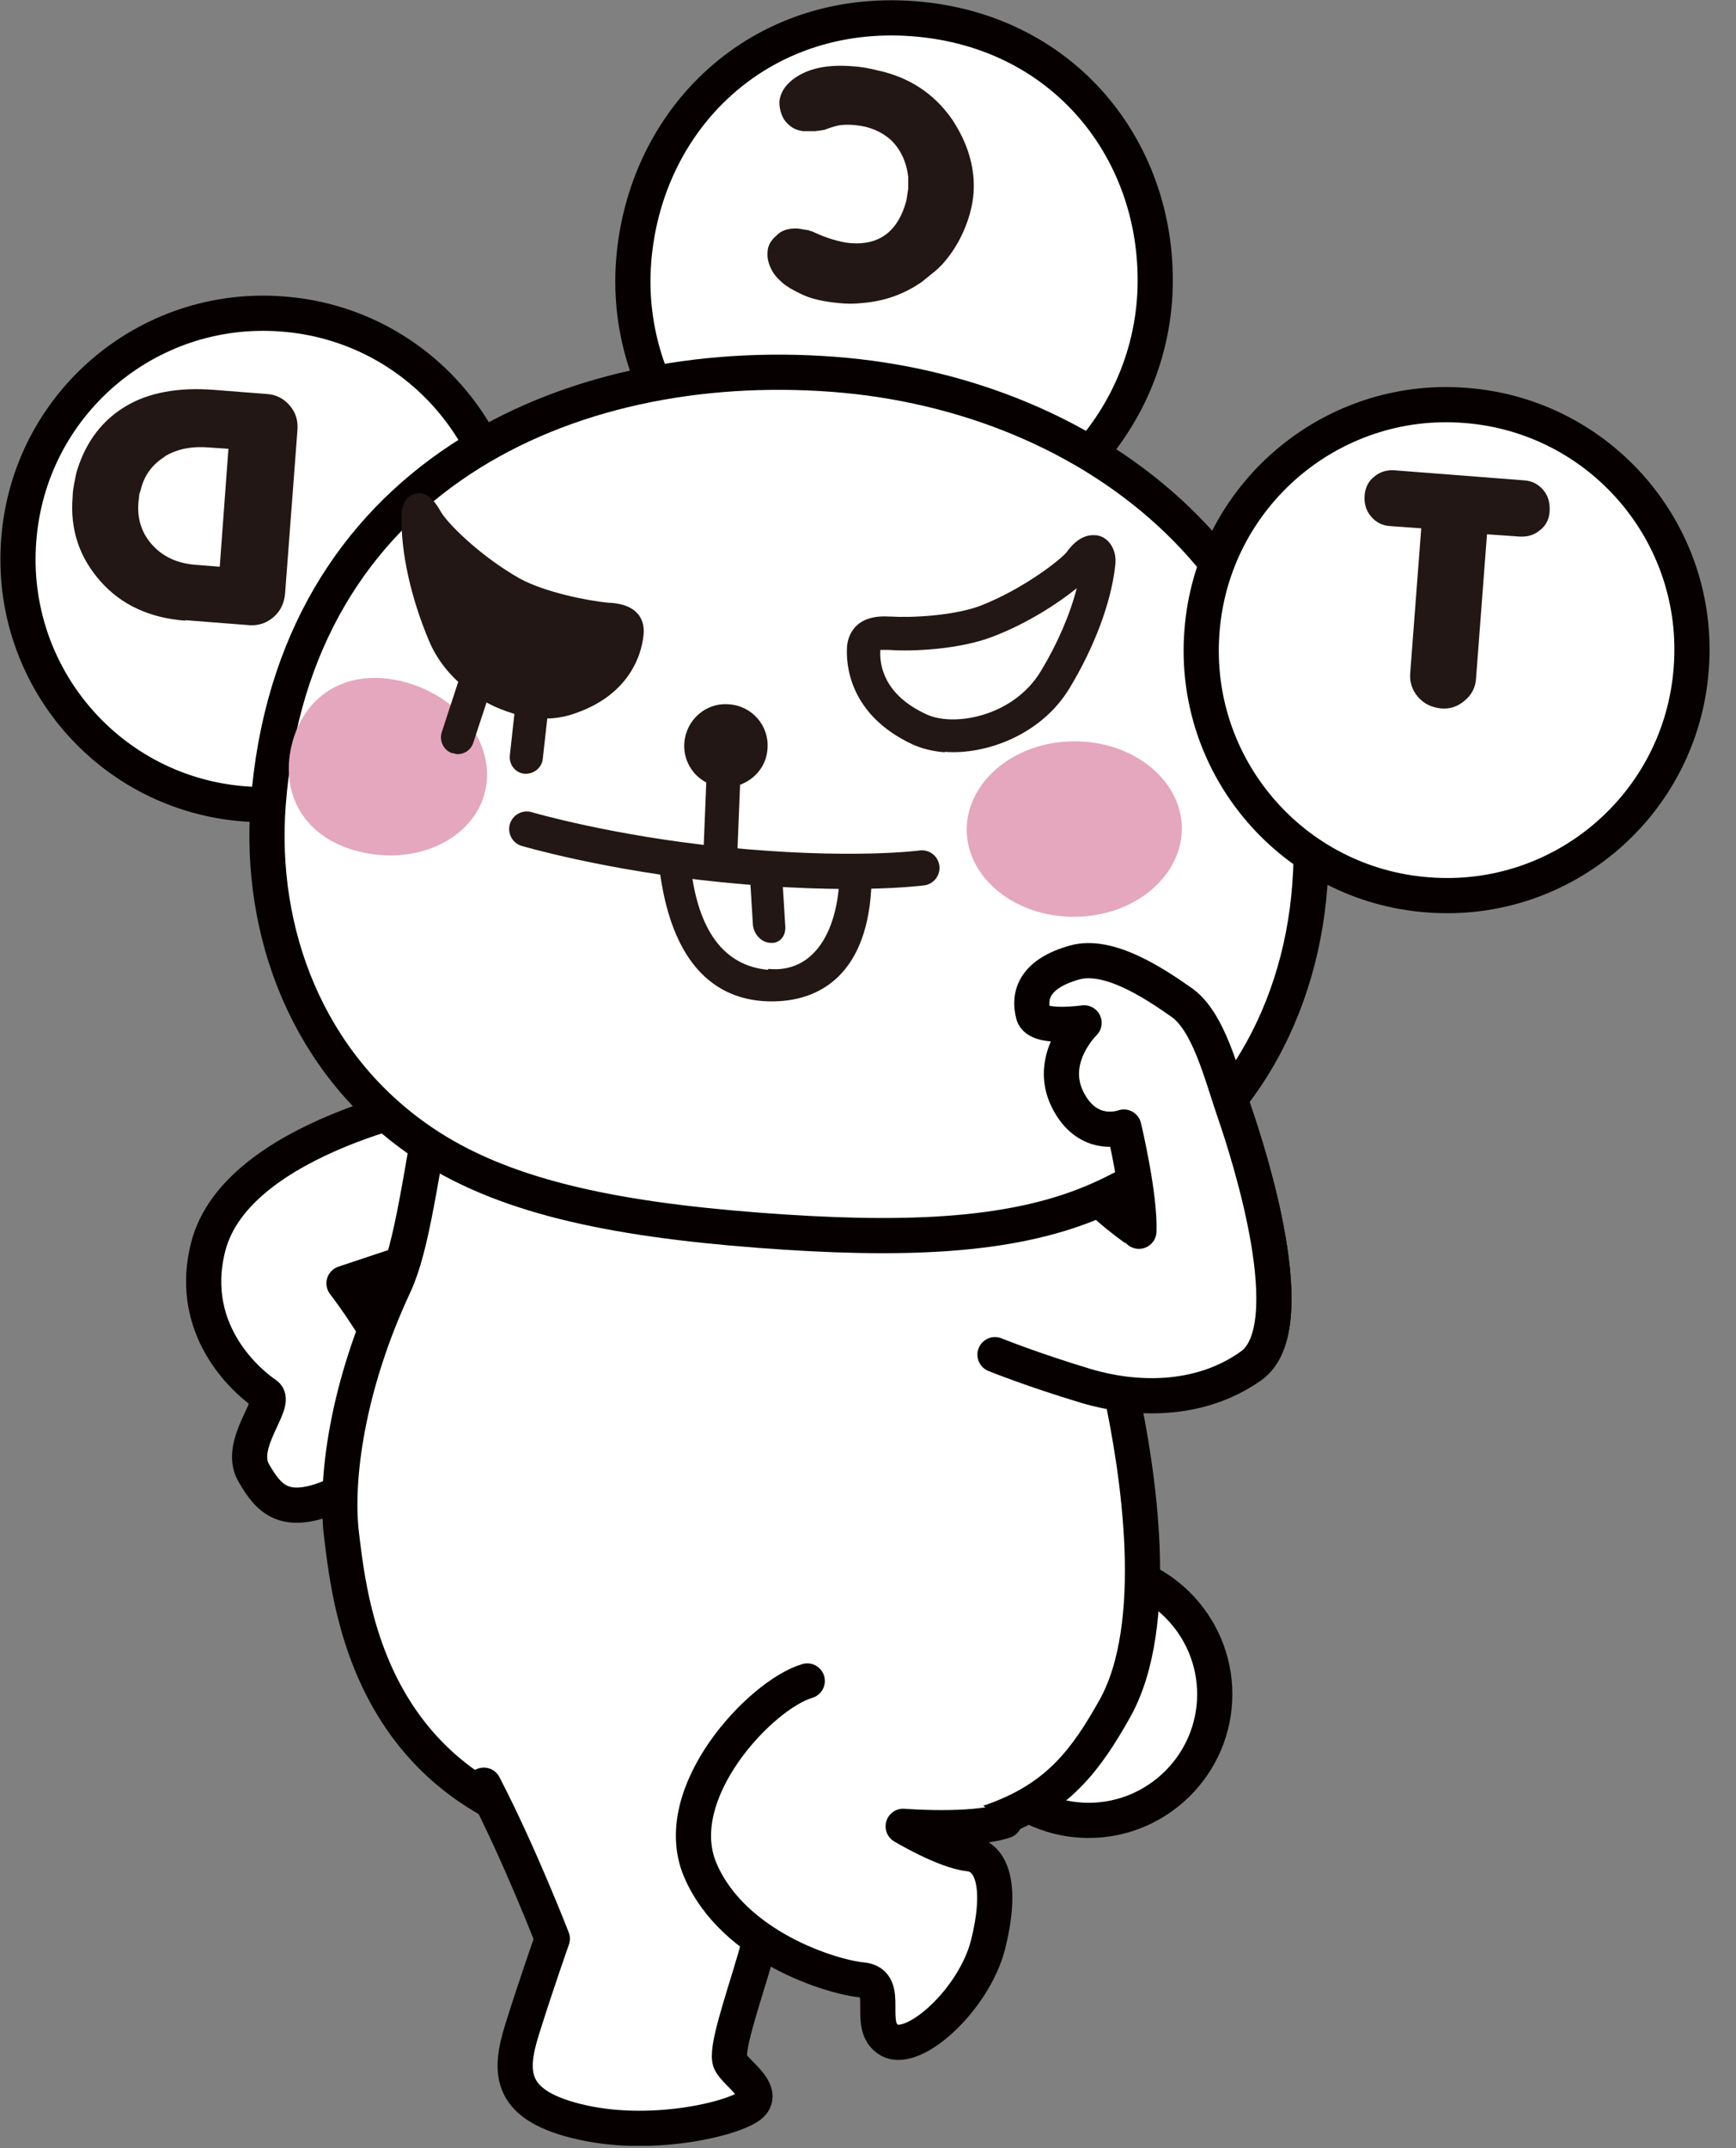
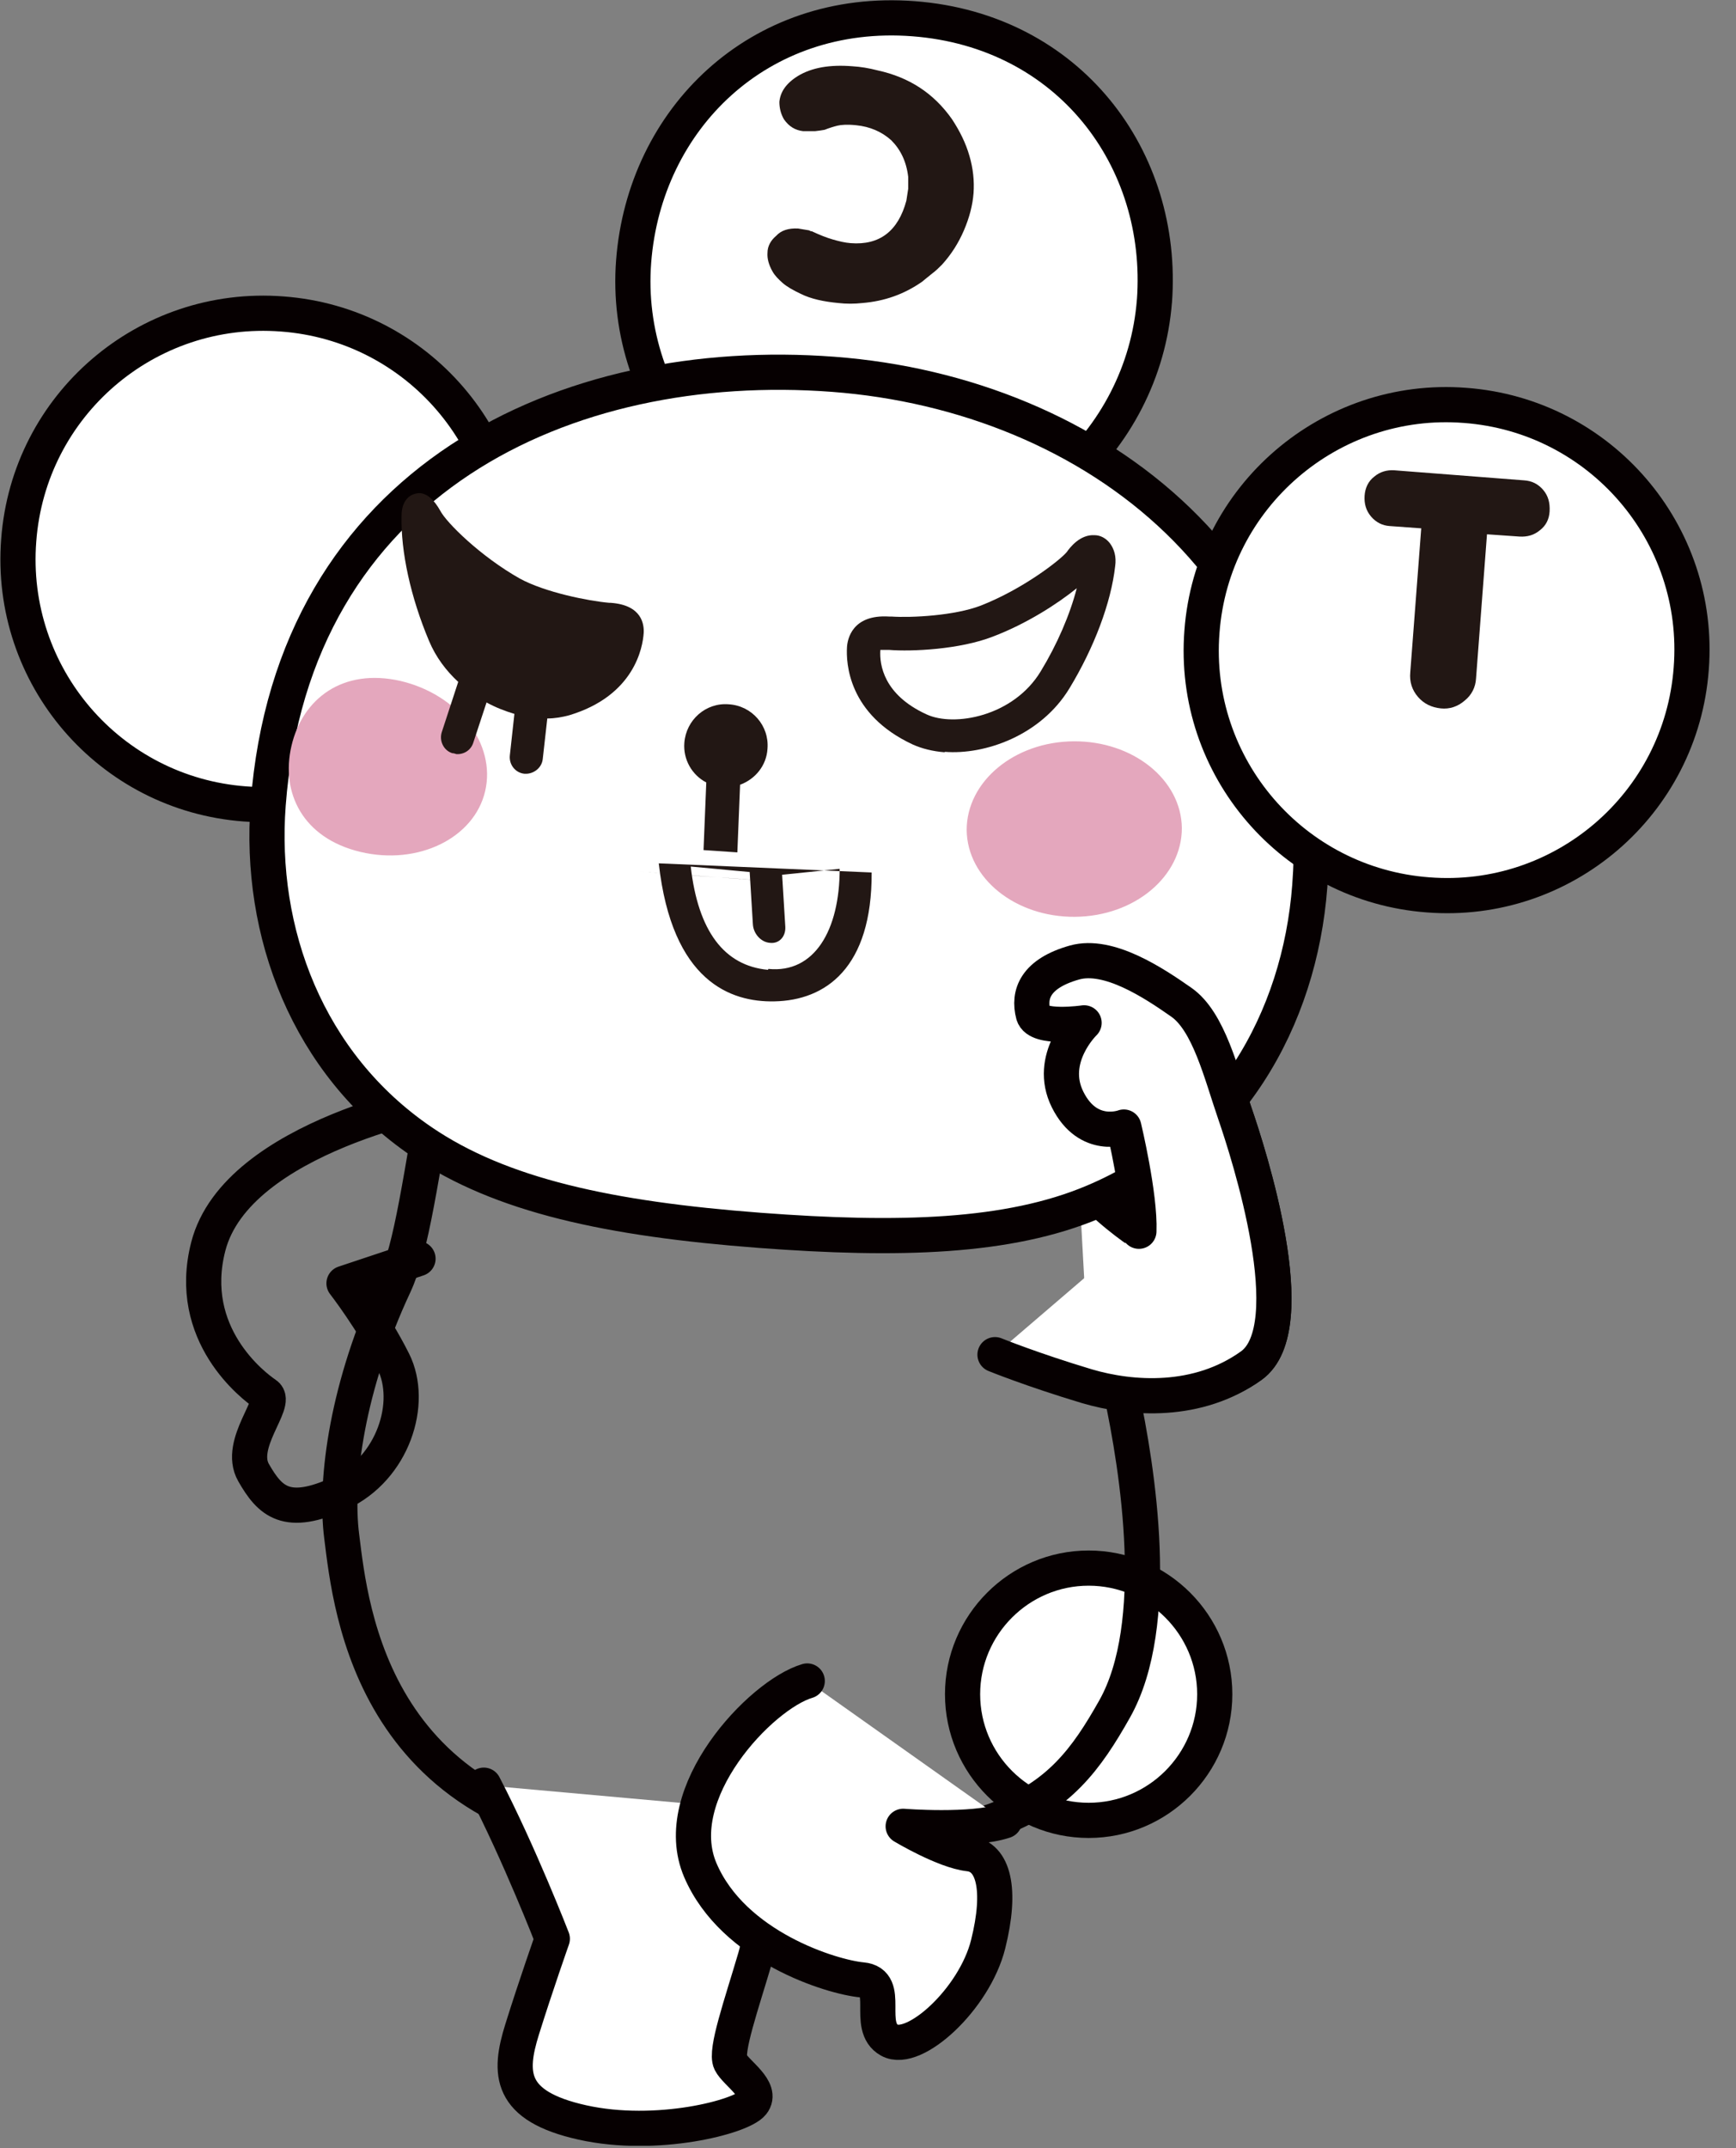
<svg xmlns="http://www.w3.org/2000/svg" width="38" height="47" viewBox="0 0 38 47" fill="none">
  <rect x="0" y="0" width="38" height="47" fill="#808080" stroke="none" />
  <g clip-path="url(#clip0_42_422)">
-     <path d="M9.78 24.03C9.78 24.03 5.19 24.84 4.56 27.27C4.06 29.2 5.55 30.33 5.82 30.51C6.09 30.69 5.19 31.59 5.55 32.22C5.91 32.85 6.27 33.21 7.44 32.67C8.61 32.13 9.06 30.69 8.61 29.79C8.16 28.89 7.53 28.08 7.53 28.08L9.15 27.54" fill="white" />
    <path d="M9.78 24.03C9.78 24.03 5.19 24.84 4.56 27.27C4.06 29.2 5.55 30.33 5.82 30.51C6.09 30.69 5.19 31.59 5.55 32.22C5.91 32.85 6.27 33.21 7.44 32.67C8.61 32.13 9.06 30.69 8.61 29.79C8.16 28.89 7.53 28.08 7.53 28.08L9.15 27.54" stroke="#060001" stroke-width="0.77" stroke-linecap="round" stroke-linejoin="round" />
    <path d="M26.59 37.07C26.59 38.59 25.35 39.83 23.83 39.83C22.31 39.83 21.07 38.59 21.07 37.07C21.07 35.55 22.31 34.31 23.83 34.31C25.35 34.31 26.59 35.55 26.59 37.07Z" fill="white" stroke="#060001" stroke-width="0.77" stroke-linecap="round" stroke-linejoin="round" />
-     <path d="M8.96 18.81C8.96 18.81 10.1 20.75 9.69 23.04C9.19 25.88 9.02 27.28 8.63 28.12C7.61 30.3 7.32 32.37 7.48 33.62C7.68 35.21 8.15 40.06 14.48 40.35C22 40.69 23.16 39.59 24.4 37.39C25.44 35.54 24.91 32.17 24.54 30.45C24.18 28.73 24.11 24.73 24.11 24.73" fill="white" />
    <path d="M8.96 18.81C8.96 18.81 10.1 20.75 9.69 23.04C9.19 25.88 9.02 27.28 8.63 28.12C7.61 30.3 7.32 32.37 7.48 33.62C7.68 35.21 8.15 40.06 14.48 40.35C22 40.69 23.16 39.59 24.4 37.39C25.44 35.54 24.91 32.17 24.54 30.45C24.18 28.73 24.11 24.73 24.11 24.73" stroke="#060001" stroke-width="0.77" stroke-linecap="round" stroke-linejoin="round" />
    <path d="M23.85 30.12C24.83 30.41 26.22 30.72 27.39 29.88C28.56 29.04 27.33 25.23 27.03 24.36C26.73 23.49 26.46 22.35 25.86 21.93C25.26 21.51 24.27 20.85 23.52 21.06C22.67 21.3 22.5 21.75 22.62 22.2C22.71 22.53 23.73 22.38 23.73 22.38C23.73 22.38 22.92 23.16 23.37 24.06C23.82 24.96 24.6 24.66 24.6 24.66C24.6 24.66 24.96 26.16 24.93 26.94C24.93 26.94 24.12 26.4 23.61 25.74" fill="white" />
    <path d="M23.85 30.12C24.83 30.41 26.22 30.72 27.39 29.88C28.56 29.04 27.33 25.23 27.03 24.36C26.73 23.49 26.46 22.35 25.86 21.93C25.26 21.51 24.27 20.85 23.52 21.06C22.67 21.3 22.5 21.75 22.62 22.2C22.71 22.53 23.73 22.38 23.73 22.38C23.73 22.38 22.92 23.16 23.37 24.06C23.82 24.96 24.6 24.66 24.6 24.66C24.6 24.66 24.96 26.16 24.93 26.94C24.93 26.94 24.12 26.4 23.61 25.74" stroke="#060001" stroke-width="0.77" stroke-linejoin="round" />
    <path d="M25.27 6.58C25.03 9.7 22.28 12.13 19.13 11.9C15.98 11.66 13.63 8.84 13.87 5.72C14.11 2.6 16.61 0.15 20 0.41C23.4 0.67 25.5 3.47 25.27 6.59V6.58Z" fill="white" stroke="#060001" stroke-width="0.77" stroke-linejoin="round" />
    <path d="M11.12 12.63C10.9 15.59 8.32 17.81 5.36 17.59C2.4 17.37 0.18 14.79 0.41 11.82C0.63 8.86 3.21 6.64 6.18 6.87C9.14 7.09 11.36 9.67 11.13 12.63H11.12Z" fill="white" stroke="#060001" stroke-width="0.77" stroke-linejoin="round" />
    <path d="M18.24 8.19C23.94 8.62 29.19 12.57 28.67 19.39C28.45 22.3 26.91 25.05 23.93 26.3C22.08 27.08 19.68 27.15 16.63 26.92C13.34 26.67 10.96 26.16 9.23 24.98C6.72 23.27 5.66 20.39 5.87 17.6C6.41 10.48 12.41 7.75 18.24 8.19Z" fill="white" stroke="#060001" stroke-width="0.77" stroke-linejoin="round" />
-     <path d="M4.05 13.58C3.28 13.52 2.66 13.24 2.2 12.72C1.74 12.2 1.53 11.59 1.59 10.87C1.59 10.76 1.61 10.66 1.63 10.55C1.65 10.44 1.67 10.34 1.7 10.25C1.9 9.64 2.25 9.19 2.75 8.89C3.25 8.59 3.9 8.47 4.68 8.53L5.83 8.62C6.04 8.63 6.21 8.72 6.34 8.87C6.47 9.02 6.53 9.2 6.51 9.42L6.24 12.99C6.22 13.2 6.14 13.37 5.99 13.5C5.84 13.63 5.67 13.69 5.47 13.68L4.06 13.57L4.05 13.58ZM3.61 9.99C3.35 10.15 3.17 10.38 3.09 10.68C3.09 10.7 3.07 10.74 3.05 10.81L3.03 11C3 11.37 3.11 11.68 3.34 11.93C3.58 12.19 3.89 12.33 4.3 12.36L4.81 12.4L5 9.82L4.56 9.79C4.18 9.76 3.86 9.83 3.6 9.99" fill="#221714" />
    <path d="M17.13 6.19C17.04 6.11 16.96 6.03 16.91 5.94C16.83 5.8 16.79 5.66 16.8 5.53C16.8 5.39 16.87 5.26 16.99 5.16C17.1 5.04 17.26 4.99 17.47 5L17.71 5.04L17.75 5.06H17.77C17.94 5.14 18.09 5.2 18.23 5.24C18.37 5.28 18.49 5.31 18.62 5.32C19.25 5.37 19.66 5.06 19.84 4.39L19.88 4.13V3.87C19.84 3.53 19.71 3.27 19.51 3.07C19.3 2.88 19.04 2.77 18.74 2.74C18.55 2.72 18.41 2.73 18.33 2.75C18.25 2.77 18.15 2.8 18.05 2.84C18 2.85 17.93 2.86 17.84 2.87C17.76 2.87 17.7 2.87 17.67 2.87H17.58C17.41 2.85 17.27 2.77 17.16 2.61C17.09 2.49 17.06 2.36 17.06 2.23C17.08 2.01 17.21 1.82 17.47 1.66C17.77 1.48 18.16 1.41 18.66 1.45C18.83 1.46 19.02 1.49 19.21 1.54C19.9 1.69 20.44 2.04 20.84 2.61C21.01 2.87 21.14 3.13 21.22 3.41C21.3 3.68 21.33 3.96 21.31 4.23C21.29 4.49 21.22 4.76 21.1 5.04C20.98 5.32 20.82 5.57 20.62 5.79C20.55 5.86 20.48 5.93 20.41 5.98C20.34 6.04 20.27 6.09 20.19 6.16C19.79 6.44 19.36 6.59 18.88 6.63C18.7 6.65 18.52 6.65 18.35 6.63C18.03 6.6 17.75 6.54 17.53 6.43C17.36 6.35 17.22 6.27 17.13 6.19Z" fill="#221714" />
    <path d="M14.42 18.89C14.71 21.48 16 21.93 16.95 21.91C18.07 21.89 19.09 21.18 19.08 19.09M16.81 21.22C15.85 21.13 15.28 20.37 15.12 18.96L16.41 19.08L16.48 20.22C16.49 20.43 16.66 20.62 16.86 20.63C17.05 20.65 17.2 20.5 17.19 20.28L17.12 19.14L18.38 19.01C18.38 20.35 17.83 21.3 16.82 21.2" fill="#221714" />
-     <path d="M11.53 18.14C11.53 18.14 13.33 18.67 15.83 18.92C18.64 19.2 20.18 18.99 20.18 18.99" stroke="#221714" stroke-width="0.77" stroke-miterlimit="10" stroke-linecap="round" />
    <path d="M10.62 17.31C10.38 18.34 9.15 18.94 7.89 18.64C6.63 18.34 6.14 17.35 6.38 16.32C6.62 15.29 7.5 14.61 8.77 14.9C10.04 15.2 10.86 16.28 10.62 17.31Z" fill="#E4A7BD" />
    <path d="M25.87 18.12C25.87 19.18 24.83 20.05 23.53 20.06C22.23 20.07 21.17 19.22 21.16 18.16C21.16 17.1 22.2 16.23 23.5 16.22C24.8 16.21 25.86 17.06 25.87 18.12Z" fill="#E4A7BD" />
    <path d="M16.14 18.65L16.2 17.17C16.53 17.05 16.78 16.75 16.8 16.38C16.84 15.88 16.46 15.44 15.95 15.41C15.45 15.37 15.02 15.75 14.98 16.25C14.95 16.62 15.15 16.96 15.46 17.12L15.4 18.6M14.01 19.07L15.34 19.17L16.07 19.22L17.4 19.32" fill="#221714" />
    <path d="M20.68 16.46C20.42 16.44 20.18 16.38 19.98 16.29C18.56 15.63 18.52 14.5 18.54 14.16C18.55 13.99 18.65 13.44 19.46 13.49H19.51C19.96 13.52 20.9 13.47 21.47 13.25C22.39 12.89 23.2 12.26 23.35 12.08C23.42 11.98 23.64 11.69 23.96 11.71C24.09 11.71 24.21 11.78 24.29 11.88C24.39 12.01 24.44 12.18 24.41 12.39C24.32 13.19 23.95 14.17 23.41 15.06C22.78 16.1 21.55 16.52 20.68 16.45M19.27 14.23C19.25 14.54 19.34 15.2 20.28 15.63C20.88 15.91 22.18 15.68 22.78 14.69C23.14 14.1 23.42 13.45 23.57 12.87C23.15 13.21 22.47 13.65 21.73 13.93C21.01 14.21 19.96 14.26 19.46 14.22H19.42C19.34 14.22 19.29 14.22 19.27 14.22" fill="#221714" />
    <path d="M13.37 13.19H13.34C12.88 13.15 11.93 12.96 11.38 12.66C10.51 12.17 9.77 11.43 9.64 11.18C9.5 10.93 9.35 10.8 9.19 10.79C9.1 10.79 9.01 10.82 8.94 10.88C8.84 10.97 8.79 11.11 8.79 11.28C8.77 12.07 8.99 13.07 9.39 14.02C9.54 14.38 9.77 14.68 10.03 14.92L9.67 16.02C9.61 16.21 9.71 16.42 9.9 16.48C9.93 16.48 9.96 16.49 9.99 16.5C10.16 16.51 10.31 16.41 10.36 16.25L10.65 15.37C10.85 15.48 11.06 15.56 11.26 15.62L11.16 16.53C11.14 16.73 11.28 16.91 11.48 16.93C11.48 16.93 11.48 16.93 11.49 16.93C11.68 16.94 11.86 16.8 11.88 16.61L11.98 15.72C12.15 15.72 12.31 15.69 12.46 15.65C13.89 15.22 14.07 14.16 14.09 13.85C14.1 13.67 14.06 13.24 13.37 13.19Z" fill="#221714" />
    <path d="M37.02 14.63C36.8 17.59 34.22 19.81 31.26 19.58C28.3 19.36 26.08 16.78 26.31 13.82C26.53 10.86 29.12 8.64 32.07 8.87C35.03 9.09 37.25 11.67 37.02 14.63Z" fill="white" stroke="#060001" stroke-width="0.77" stroke-linejoin="round" />
    <path d="M32.55 11.68L32.31 14.84C32.3 15.04 32.21 15.21 32.06 15.33C31.91 15.46 31.73 15.52 31.54 15.5C31.34 15.48 31.17 15.4 31.04 15.25C30.91 15.1 30.85 14.92 30.87 14.71L31.11 11.56L30.42 11.51C30.26 11.5 30.12 11.43 30.01 11.3C29.9 11.17 29.86 11.02 29.87 10.85C29.88 10.68 29.95 10.53 30.08 10.43C30.21 10.32 30.36 10.28 30.52 10.29L33.36 10.51C33.53 10.52 33.67 10.59 33.78 10.72C33.89 10.85 33.93 11 33.92 11.19C33.91 11.36 33.84 11.5 33.71 11.6C33.58 11.71 33.43 11.75 33.26 11.74L32.54 11.69L32.55 11.68Z" fill="#221714" />
    <path d="M21.78 29.64C21.78 29.64 22.59 29.97 23.79 30.33C24.77 30.62 26.22 30.72 27.39 29.88C28.56 29.04 27.33 25.23 27.03 24.36C26.73 23.49 26.46 22.35 25.86 21.93C25.26 21.51 24.27 20.85 23.52 21.06C22.67 21.3 22.5 21.75 22.62 22.2C22.71 22.53 23.73 22.38 23.73 22.38C23.73 22.38 22.92 23.16 23.37 24.06C23.82 24.96 24.6 24.66 24.6 24.66C24.6 24.66 24.96 26.16 24.93 26.94" fill="white" />
    <path d="M21.78 29.64C21.78 29.64 22.59 29.97 23.79 30.33C24.77 30.62 26.22 30.72 27.39 29.88C28.56 29.04 27.33 25.23 27.03 24.36C26.73 23.49 26.46 22.35 25.86 21.93C25.26 21.51 24.27 20.85 23.52 21.06C22.67 21.3 22.5 21.75 22.62 22.2C22.71 22.53 23.73 22.38 23.73 22.38C23.73 22.38 22.92 23.16 23.37 24.06C23.82 24.96 24.6 24.66 24.6 24.66C24.6 24.66 24.96 26.16 24.93 26.94" stroke="#060001" stroke-width="0.77" stroke-linecap="round" stroke-linejoin="round" />
    <path d="M16.59 39.6C16.71 40.14 16.83 41.82 16.53 42.84C16.23 43.86 15.87 44.88 15.99 45.12C16.11 45.36 16.71 45.72 16.47 46.02C16.23 46.32 14.37 46.8 12.75 46.44C11.13 46.08 11.13 45.36 11.43 44.4C11.73 43.44 12.09 42.42 12.09 42.42C12.09 42.42 11.37 40.56 10.59 39.06" fill="white" />
    <path d="M16.59 39.6C16.71 40.14 16.83 41.82 16.53 42.84C16.23 43.86 15.87 44.88 15.99 45.12C16.11 45.36 16.71 45.72 16.47 46.02C16.23 46.32 14.37 46.8 12.75 46.44C11.13 46.08 11.13 45.36 11.43 44.4C11.73 43.44 12.09 42.42 12.09 42.42C12.09 42.42 11.37 40.56 10.59 39.06" stroke="#060001" stroke-width="0.77" stroke-linecap="round" stroke-linejoin="round" />
    <path d="M17.67 36.78C16.65 37.08 14.61 39.24 15.33 40.92C16.05 42.6 18.21 43.26 18.87 43.32C19.53 43.38 18.93 44.34 19.47 44.64C20.01 44.94 21.33 43.74 21.63 42.54C21.93 41.34 21.75 40.62 21.21 40.56C20.67 40.5 19.77 39.96 19.77 39.96C19.77 39.96 21.27 40.08 21.99 39.84" fill="white" />
    <path d="M17.67 36.78C16.65 37.08 14.61 39.24 15.33 40.92C16.05 42.6 18.21 43.26 18.87 43.32C19.53 43.38 18.93 44.34 19.47 44.64C20.01 44.94 21.33 43.74 21.63 42.54C21.93 41.34 21.75 40.62 21.21 40.56C20.67 40.5 19.77 39.96 19.77 39.96C19.77 39.96 21.27 40.08 21.99 39.84" stroke="#060001" stroke-width="0.77" stroke-linecap="round" stroke-linejoin="round" />
  </g>
  <defs>
    <clipPath id="clip0_42_422">
      <rect width="37.42" height="46.95" fill="white" />
    </clipPath>
  </defs>
</svg>